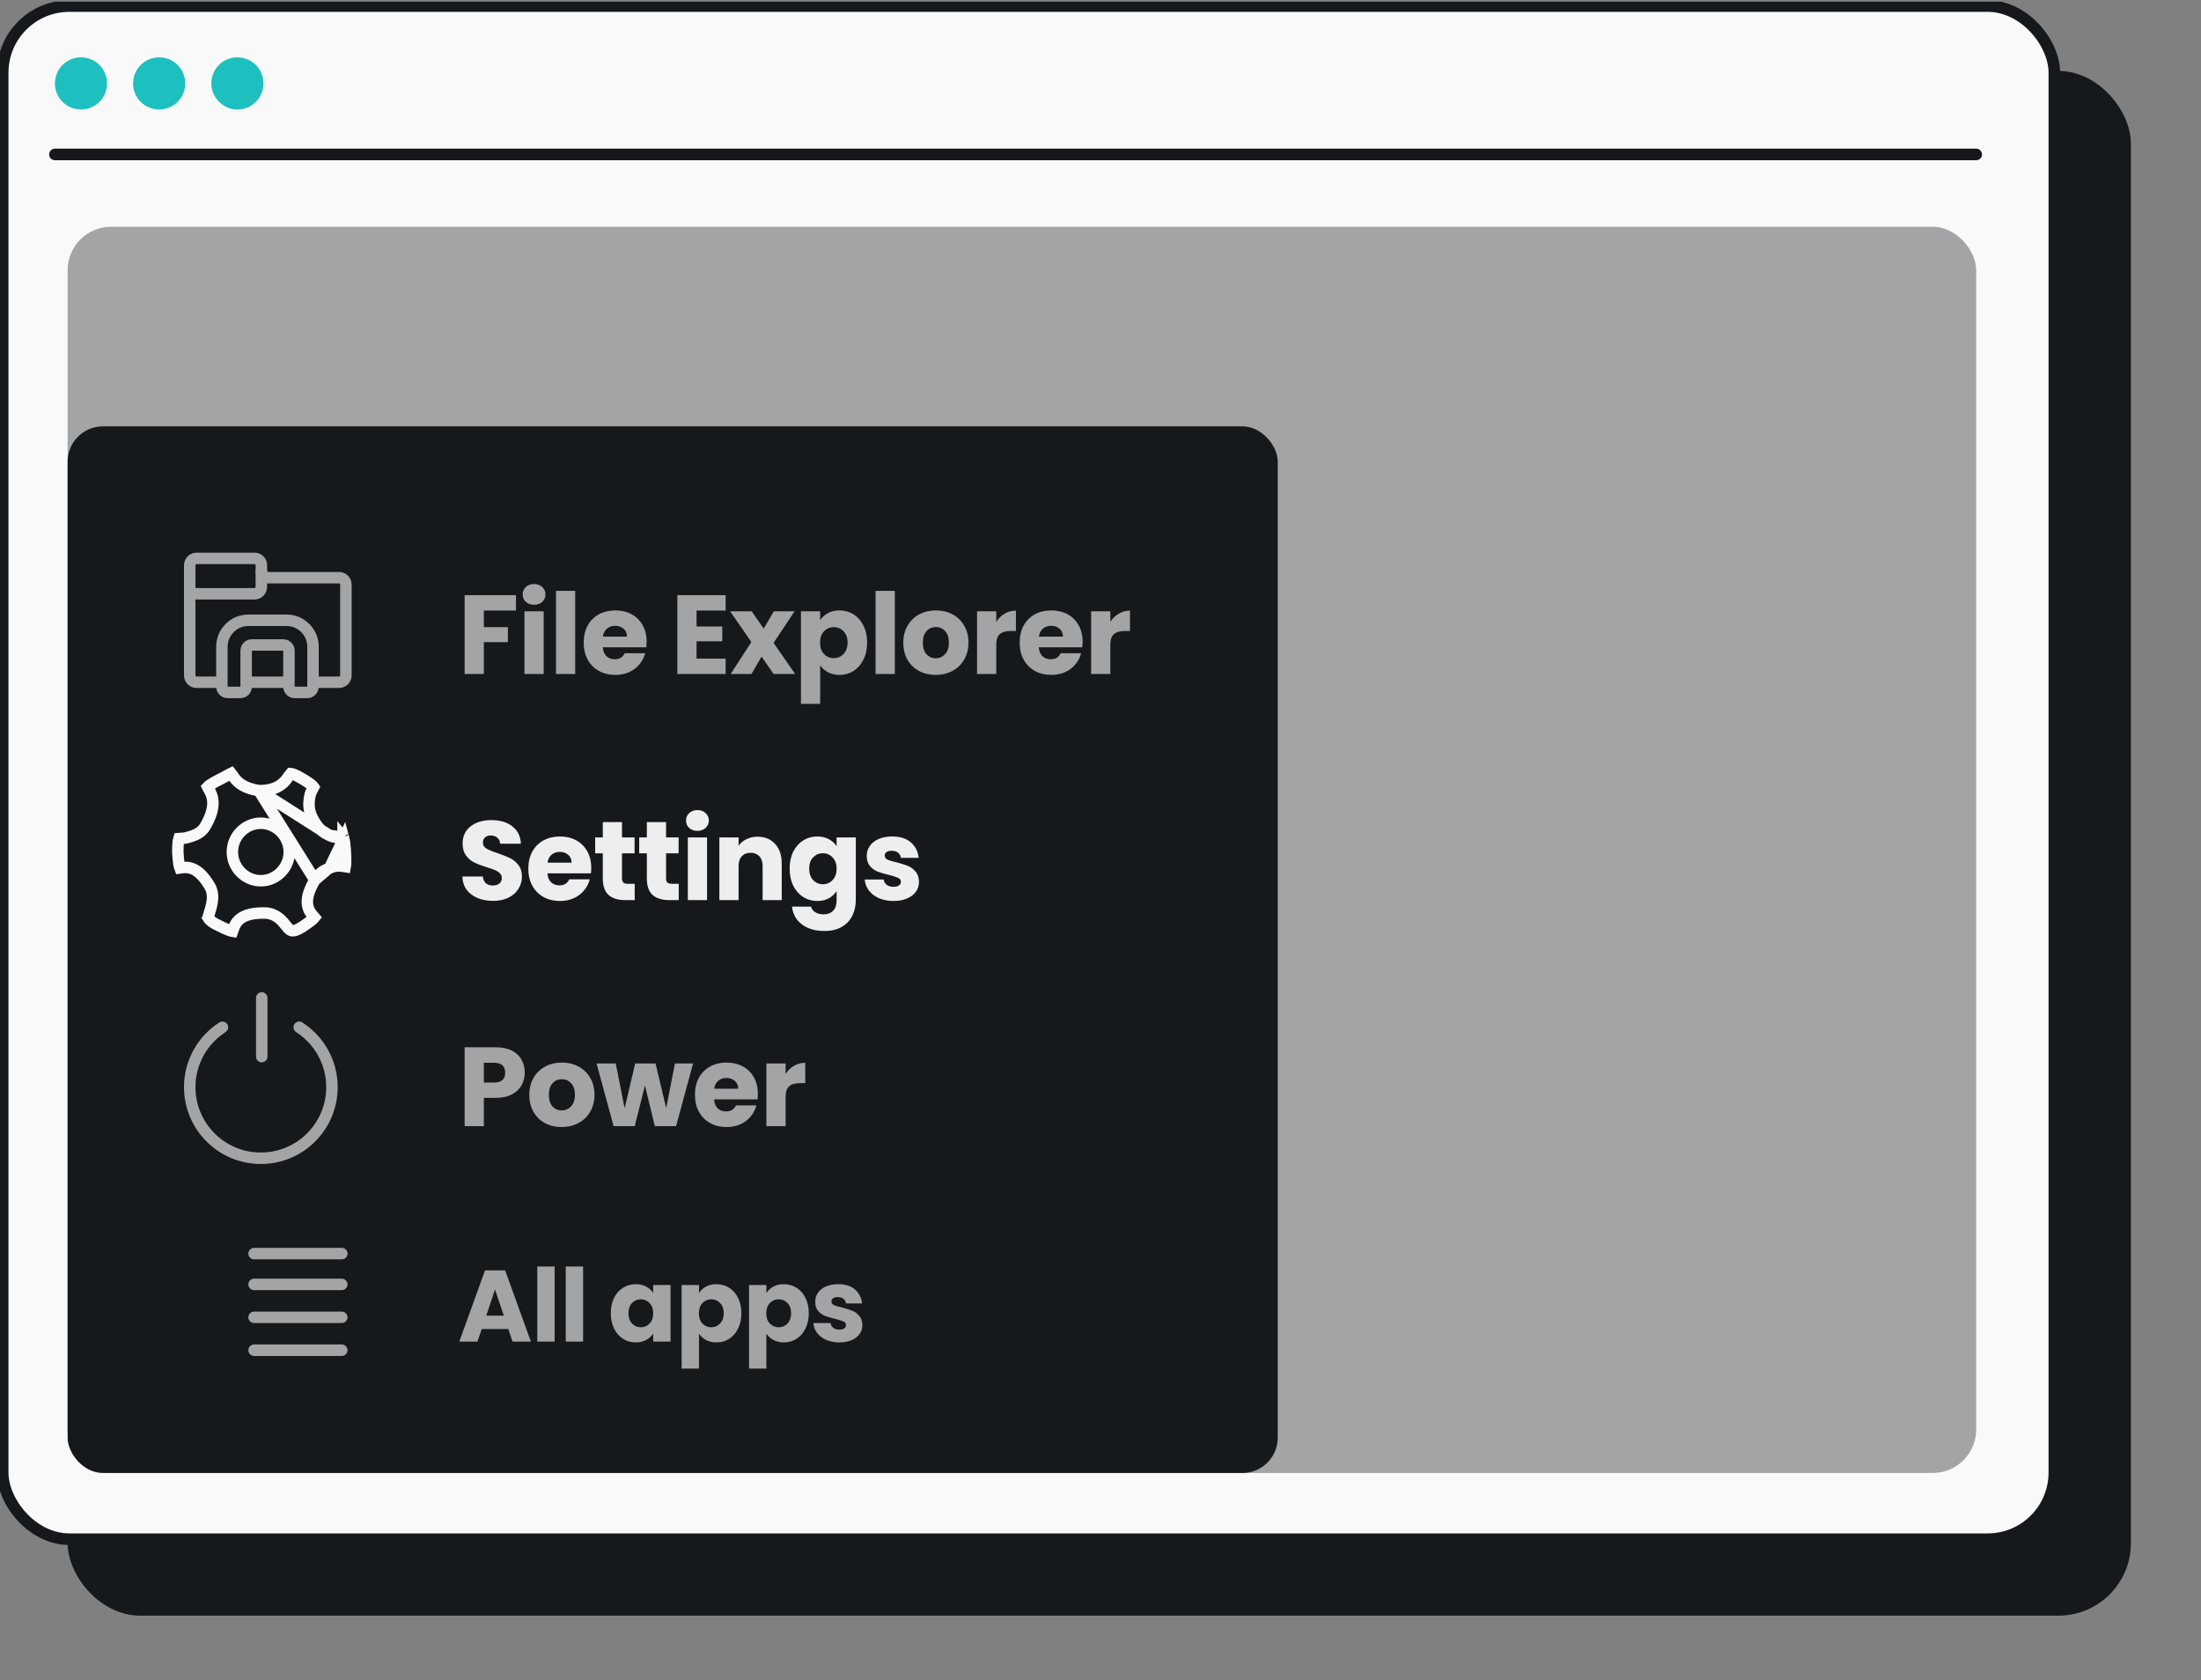
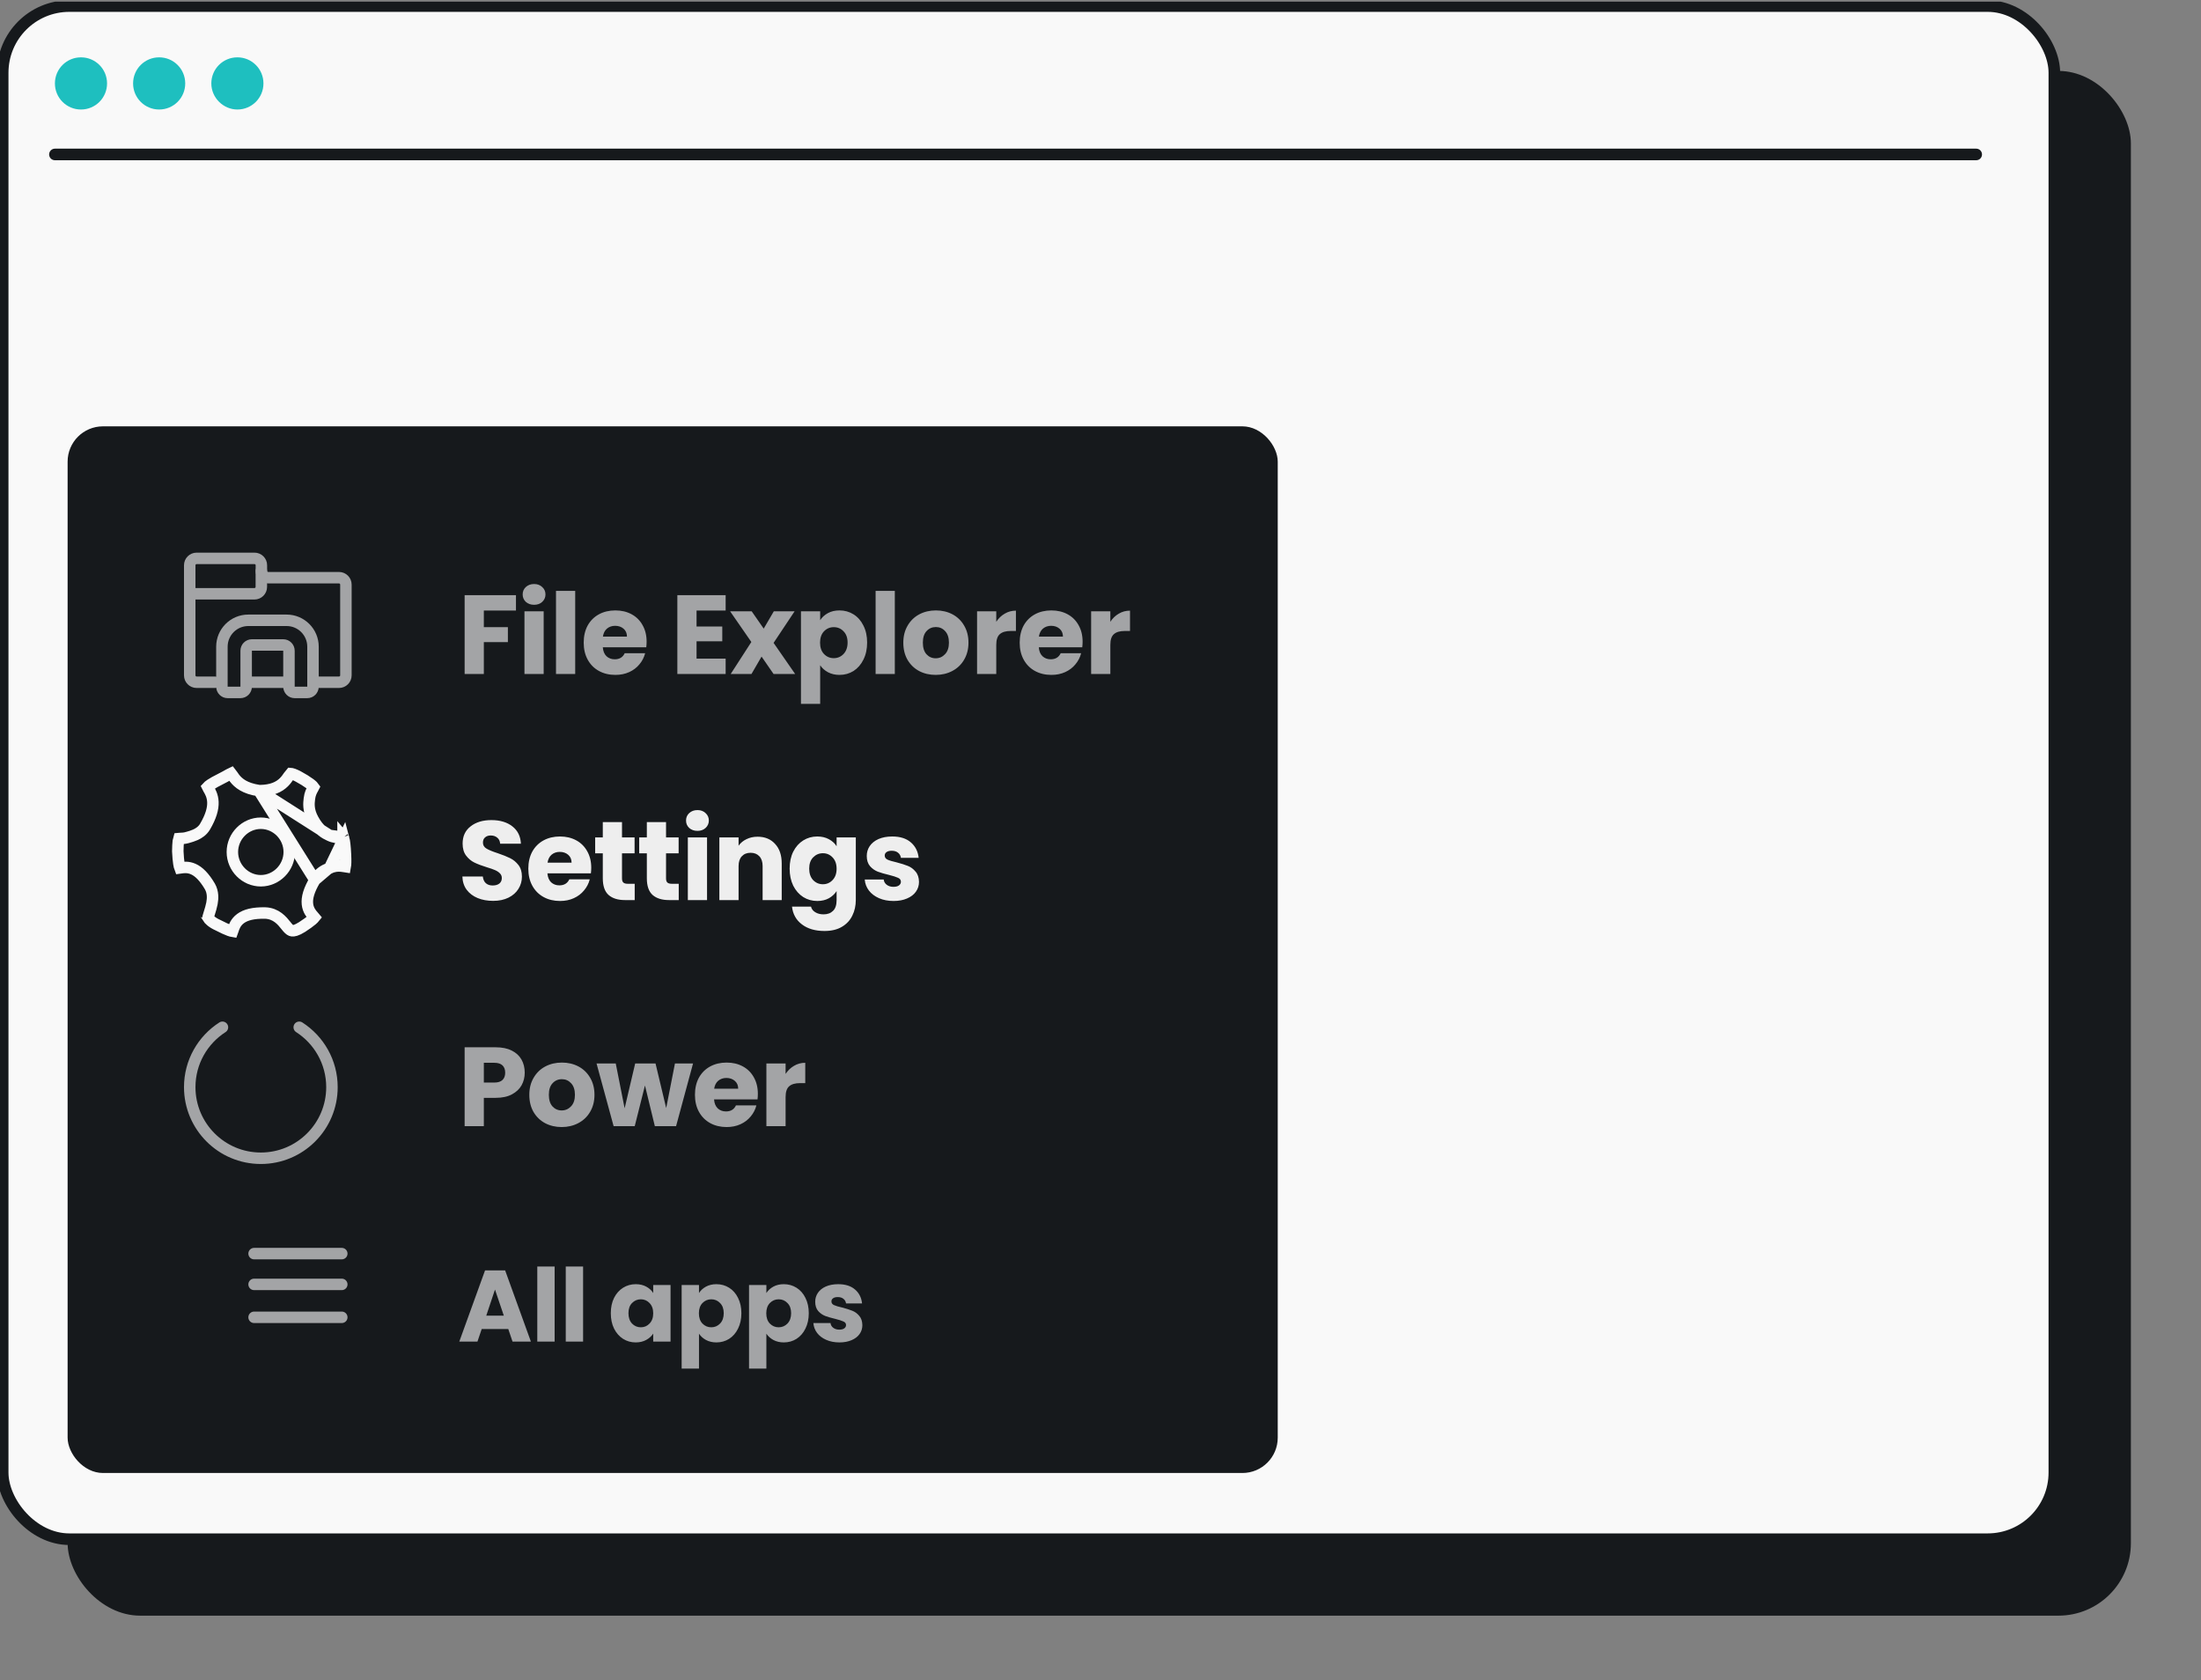
<svg xmlns="http://www.w3.org/2000/svg" width="207" height="158" viewBox="0 0 207 158" fill="none">
  <rect x="0" y="0" width="207" height="158" fill="#808080" stroke="none" />
  <g clip-path="url(#clip0_6144_9861)">
    <rect x="6.36" y="6.669" width="194.046" height="145.262" rx="6.813" fill="#16191C" />
    <rect x="0.252" y="0.57" width="192.956" height="144.172" rx="6.268" fill="#F9F9F9" stroke="#16191C" stroke-width="1.09" />
    <path d="M7.616 10.298C8.973 10.298 10.068 9.203 10.068 7.845C10.068 6.487 8.973 5.392 7.616 5.392C6.259 5.392 5.165 6.487 5.165 7.845C5.165 9.203 6.259 10.298 7.616 10.298Z" fill="#1EBFBF" />
    <path d="M14.969 10.298C16.326 10.298 17.42 9.203 17.42 7.845C17.42 6.487 16.326 5.392 14.969 5.392C13.612 5.392 12.517 6.487 12.517 7.845C12.517 9.203 13.612 10.298 14.969 10.298Z" fill="#1EBFBF" />
    <path d="M22.326 10.298C23.683 10.298 24.777 9.203 24.777 7.845C24.777 6.487 23.683 5.392 22.326 5.392C20.969 5.392 19.875 6.487 19.875 7.845C19.875 9.203 21.013 10.298 22.326 10.298Z" fill="#1EBFBF" />
    <path d="M5.166 14.524H185.858" stroke="#16191C" stroke-width="1.09" stroke-linecap="round" />
-     <rect x="6.359" y="21.325" width="179.498" height="117.191" rx="4.088" fill="#A3A4A6" />
    <rect x="6.359" y="40.092" width="113.81" height="98.424" rx="3.323" fill="#16191C" />
    <path d="M48.526 55.965V57.412H45.504V58.976H47.766V60.381H45.504V63.382H43.698V55.965H48.526ZM50.233 56.873C49.917 56.873 49.656 56.782 49.452 56.599C49.254 56.408 49.156 56.176 49.156 55.901C49.156 55.62 49.254 55.387 49.452 55.204C49.656 55.014 49.917 54.919 50.233 54.919C50.544 54.919 50.797 55.014 50.994 55.204C51.199 55.387 51.301 55.62 51.301 55.901C51.301 56.176 51.199 56.408 50.994 56.599C50.797 56.782 50.544 56.873 50.233 56.873ZM51.132 57.486V63.382H49.325V57.486H51.132ZM54.097 55.563V63.382H52.29V55.563H54.097ZM60.813 60.339C60.813 60.508 60.802 60.684 60.781 60.867H56.692C56.72 61.233 56.837 61.515 57.041 61.712C57.252 61.903 57.509 61.998 57.812 61.998C58.263 61.998 58.576 61.807 58.752 61.427H60.675C60.577 61.815 60.397 62.163 60.136 62.473C59.883 62.783 59.562 63.026 59.175 63.202C58.788 63.378 58.354 63.466 57.875 63.466C57.298 63.466 56.784 63.343 56.333 63.097C55.882 62.85 55.53 62.498 55.276 62.04C55.023 61.582 54.896 61.047 54.896 60.434C54.896 59.821 55.019 59.286 55.266 58.828C55.519 58.37 55.871 58.018 56.322 57.771C56.773 57.525 57.291 57.402 57.875 57.402C58.446 57.402 58.953 57.521 59.397 57.761C59.841 58 60.186 58.342 60.432 58.786C60.686 59.23 60.813 59.747 60.813 60.339ZM58.964 59.863C58.964 59.553 58.858 59.307 58.647 59.124C58.435 58.941 58.171 58.849 57.854 58.849C57.551 58.849 57.294 58.937 57.083 59.113C56.879 59.289 56.752 59.539 56.703 59.863H58.964ZM65.51 57.412V58.913H67.929V60.307H65.51V61.934H68.246V63.382H63.703V55.965H68.246V57.412H65.51ZM72.755 63.382L71.624 61.744L70.674 63.382H68.719L70.663 60.371L68.666 57.486H70.695L71.825 59.113L72.776 57.486H74.731L72.755 60.455L74.784 63.382H72.755ZM77.136 58.321C77.312 58.046 77.555 57.824 77.865 57.655C78.175 57.486 78.537 57.402 78.953 57.402C79.439 57.402 79.879 57.525 80.274 57.771C80.668 58.018 80.978 58.37 81.203 58.828C81.436 59.286 81.552 59.818 81.552 60.423C81.552 61.029 81.436 61.565 81.203 62.029C80.978 62.487 80.668 62.843 80.274 63.097C79.879 63.343 79.439 63.466 78.953 63.466C78.544 63.466 78.182 63.382 77.865 63.213C77.555 63.044 77.312 62.825 77.136 62.558V66.192H75.329V57.486H77.136V58.321ZM79.714 60.423C79.714 59.973 79.587 59.62 79.333 59.367C79.087 59.106 78.78 58.976 78.414 58.976C78.055 58.976 77.748 59.106 77.495 59.367C77.248 59.627 77.125 59.983 77.125 60.434C77.125 60.885 77.248 61.24 77.495 61.501C77.748 61.762 78.055 61.892 78.414 61.892C78.773 61.892 79.08 61.762 79.333 61.501C79.587 61.233 79.714 60.874 79.714 60.423ZM84.156 55.563V63.382H82.349V55.563H84.156ZM87.998 63.466C87.42 63.466 86.899 63.343 86.434 63.097C85.976 62.85 85.614 62.498 85.346 62.04C85.085 61.582 84.955 61.047 84.955 60.434C84.955 59.828 85.089 59.296 85.356 58.839C85.624 58.374 85.99 58.018 86.455 57.771C86.92 57.525 87.441 57.402 88.019 57.402C88.597 57.402 89.118 57.525 89.583 57.771C90.048 58.018 90.414 58.374 90.681 58.839C90.949 59.296 91.083 59.828 91.083 60.434C91.083 61.04 90.946 61.575 90.671 62.04C90.403 62.498 90.034 62.85 89.562 63.097C89.097 63.343 88.575 63.466 87.998 63.466ZM87.998 61.903C88.343 61.903 88.635 61.776 88.875 61.522C89.121 61.269 89.245 60.906 89.245 60.434C89.245 59.962 89.125 59.599 88.885 59.346C88.653 59.092 88.364 58.965 88.019 58.965C87.667 58.965 87.374 59.092 87.142 59.346C86.91 59.592 86.793 59.955 86.793 60.434C86.793 60.906 86.906 61.269 87.131 61.522C87.364 61.776 87.653 61.903 87.998 61.903ZM93.697 58.469C93.909 58.145 94.173 57.891 94.49 57.708C94.807 57.518 95.159 57.423 95.546 57.423V59.335H95.05C94.599 59.335 94.261 59.434 94.035 59.631C93.81 59.821 93.697 60.159 93.697 60.645V63.382H91.891V57.486H93.697V58.469ZM101.817 60.339C101.817 60.508 101.806 60.684 101.785 60.867H97.696C97.724 61.233 97.84 61.515 98.045 61.712C98.256 61.903 98.513 61.998 98.816 61.998C99.267 61.998 99.58 61.807 99.756 61.427H101.679C101.581 61.815 101.401 62.163 101.14 62.473C100.887 62.783 100.566 63.026 100.179 63.202C99.791 63.378 99.358 63.466 98.879 63.466C98.302 63.466 97.787 63.343 97.337 63.097C96.886 62.85 96.534 62.498 96.28 62.04C96.026 61.582 95.9 61.047 95.9 60.434C95.9 59.821 96.023 59.286 96.269 58.828C96.523 58.37 96.875 58.018 97.326 57.771C97.777 57.525 98.295 57.402 98.879 57.402C99.45 57.402 99.957 57.521 100.401 57.761C100.845 58 101.19 58.342 101.436 58.786C101.69 59.23 101.817 59.747 101.817 60.339ZM99.968 59.863C99.968 59.553 99.862 59.307 99.651 59.124C99.439 58.941 99.175 58.849 98.858 58.849C98.555 58.849 98.298 58.937 98.087 59.113C97.883 59.289 97.756 59.539 97.707 59.863H99.968ZM104.426 58.469C104.637 58.145 104.901 57.891 105.218 57.708C105.535 57.518 105.887 57.423 106.275 57.423V59.335H105.778C105.327 59.335 104.989 59.434 104.764 59.631C104.538 59.821 104.426 60.159 104.426 60.645V63.382H102.619V57.486H104.426V58.469Z" fill="#A3A4A6" />
    <path d="M46.381 84.715C45.839 84.715 45.353 84.627 44.923 84.451C44.494 84.275 44.148 84.014 43.888 83.669C43.634 83.324 43.501 82.909 43.486 82.423H45.409C45.438 82.697 45.533 82.909 45.695 83.056C45.857 83.197 46.068 83.268 46.328 83.268C46.596 83.268 46.807 83.208 46.962 83.088C47.117 82.961 47.195 82.789 47.195 82.57C47.195 82.387 47.132 82.236 47.005 82.116C46.885 81.996 46.734 81.898 46.55 81.82C46.374 81.743 46.121 81.655 45.79 81.556C45.311 81.408 44.92 81.26 44.617 81.112C44.314 80.965 44.053 80.746 43.835 80.457C43.617 80.168 43.508 79.792 43.508 79.327C43.508 78.636 43.758 78.098 44.258 77.71C44.758 77.316 45.409 77.119 46.212 77.119C47.029 77.119 47.688 77.316 48.188 77.71C48.688 78.098 48.956 78.64 48.991 79.337H47.036C47.022 79.098 46.934 78.911 46.772 78.777C46.61 78.636 46.403 78.566 46.149 78.566C45.931 78.566 45.755 78.626 45.621 78.746C45.487 78.858 45.42 79.024 45.42 79.242C45.42 79.482 45.533 79.668 45.758 79.802C45.983 79.936 46.336 80.081 46.815 80.235C47.294 80.397 47.681 80.552 47.977 80.7C48.28 80.848 48.54 81.063 48.759 81.345C48.977 81.627 49.086 81.989 49.086 82.433C49.086 82.856 48.977 83.24 48.759 83.585C48.547 83.93 48.237 84.205 47.829 84.409C47.42 84.613 46.938 84.715 46.381 84.715ZM55.605 81.598C55.605 81.767 55.594 81.944 55.573 82.127H51.484C51.512 82.493 51.629 82.775 51.833 82.972C52.044 83.162 52.301 83.257 52.604 83.257C53.055 83.257 53.368 83.067 53.544 82.687H55.467C55.369 83.074 55.189 83.423 54.928 83.733C54.675 84.043 54.354 84.286 53.967 84.462C53.58 84.638 53.146 84.726 52.667 84.726C52.09 84.726 51.576 84.603 51.125 84.356C50.674 84.109 50.322 83.757 50.068 83.299C49.815 82.842 49.688 82.306 49.688 81.694C49.688 81.081 49.811 80.545 50.058 80.088C50.311 79.63 50.663 79.278 51.114 79.031C51.565 78.784 52.083 78.661 52.667 78.661C53.238 78.661 53.745 78.781 54.189 79.02C54.633 79.26 54.978 79.602 55.224 80.045C55.478 80.489 55.605 81.007 55.605 81.598ZM53.756 81.123C53.756 80.813 53.65 80.567 53.439 80.383C53.227 80.2 52.963 80.109 52.646 80.109C52.343 80.109 52.086 80.197 51.875 80.373C51.671 80.549 51.544 80.799 51.495 81.123H53.756ZM59.693 83.109V84.641H58.774C58.119 84.641 57.608 84.483 57.242 84.166C56.875 83.842 56.692 83.317 56.692 82.592V80.246H55.974V78.746H56.692V77.309H58.499V78.746H59.682V80.246H58.499V82.613C58.499 82.789 58.541 82.916 58.626 82.993C58.71 83.071 58.851 83.109 59.048 83.109H59.693ZM63.834 83.109V84.641H62.915C62.26 84.641 61.749 84.483 61.383 84.166C61.017 83.842 60.834 83.317 60.834 82.592V80.246H60.115V78.746H60.834V77.309H62.64V78.746H63.824V80.246H62.64V82.613C62.64 82.789 62.683 82.916 62.767 82.993C62.852 83.071 62.992 83.109 63.19 83.109H63.834ZM65.598 78.133C65.281 78.133 65.021 78.041 64.817 77.858C64.619 77.668 64.521 77.436 64.521 77.161C64.521 76.879 64.619 76.647 64.817 76.463C65.021 76.273 65.281 76.178 65.598 76.178C65.908 76.178 66.162 76.273 66.359 76.463C66.563 76.647 66.665 76.879 66.665 77.161C66.665 77.436 66.563 77.668 66.359 77.858C66.162 78.041 65.908 78.133 65.598 78.133ZM66.496 78.746V84.641H64.69V78.746H66.496ZM71.247 78.682C71.938 78.682 72.487 78.908 72.895 79.359C73.311 79.802 73.519 80.415 73.519 81.197V84.641H71.723V81.44C71.723 81.046 71.621 80.739 71.416 80.521C71.212 80.302 70.937 80.193 70.592 80.193C70.247 80.193 69.972 80.302 69.768 80.521C69.564 80.739 69.462 81.046 69.462 81.44V84.641H67.655V78.746H69.462V79.528C69.645 79.267 69.891 79.063 70.201 78.915C70.511 78.76 70.86 78.682 71.247 78.682ZM76.863 78.661C77.279 78.661 77.642 78.746 77.952 78.915C78.269 79.084 78.512 79.306 78.681 79.58V78.746H80.487V84.631C80.487 85.173 80.378 85.663 80.16 86.099C79.948 86.543 79.621 86.895 79.177 87.156C78.74 87.417 78.195 87.547 77.54 87.547C76.666 87.547 75.958 87.339 75.416 86.924C74.873 86.515 74.564 85.959 74.486 85.254H76.272C76.328 85.48 76.462 85.656 76.673 85.782C76.885 85.916 77.145 85.983 77.455 85.983C77.828 85.983 78.124 85.874 78.343 85.656C78.568 85.444 78.681 85.103 78.681 84.631V83.796C78.504 84.071 78.261 84.296 77.952 84.472C77.642 84.641 77.279 84.726 76.863 84.726C76.377 84.726 75.937 84.603 75.543 84.356C75.148 84.103 74.835 83.747 74.602 83.289C74.377 82.824 74.264 82.289 74.264 81.683C74.264 81.077 74.377 80.545 74.602 80.088C74.835 79.63 75.148 79.278 75.543 79.031C75.937 78.784 76.377 78.661 76.863 78.661ZM78.681 81.694C78.681 81.243 78.554 80.887 78.3 80.626C78.054 80.366 77.751 80.235 77.392 80.235C77.032 80.235 76.726 80.366 76.472 80.626C76.226 80.88 76.103 81.232 76.103 81.683C76.103 82.134 76.226 82.493 76.472 82.761C76.726 83.021 77.032 83.152 77.392 83.152C77.751 83.152 78.054 83.021 78.3 82.761C78.554 82.5 78.681 82.144 78.681 81.694ZM84.042 84.726C83.528 84.726 83.07 84.638 82.668 84.462C82.267 84.286 81.95 84.046 81.718 83.743C81.485 83.433 81.355 83.088 81.327 82.708H83.112C83.133 82.912 83.228 83.078 83.397 83.204C83.567 83.331 83.774 83.395 84.021 83.395C84.246 83.395 84.419 83.352 84.538 83.268C84.665 83.176 84.729 83.06 84.729 82.919C84.729 82.75 84.641 82.627 84.465 82.549C84.288 82.465 84.003 82.373 83.609 82.275C83.186 82.176 82.834 82.074 82.552 81.968C82.27 81.856 82.027 81.683 81.823 81.451C81.619 81.211 81.517 80.891 81.517 80.489C81.517 80.151 81.608 79.844 81.791 79.57C81.982 79.288 82.256 79.066 82.616 78.904C82.982 78.742 83.415 78.661 83.915 78.661C84.655 78.661 85.236 78.844 85.659 79.211C86.088 79.577 86.335 80.063 86.398 80.669H84.729C84.701 80.464 84.609 80.302 84.454 80.183C84.306 80.063 84.109 80.003 83.862 80.003C83.651 80.003 83.489 80.045 83.376 80.13C83.264 80.207 83.207 80.316 83.207 80.457C83.207 80.626 83.295 80.753 83.471 80.838C83.654 80.922 83.936 81.007 84.317 81.091C84.753 81.204 85.109 81.317 85.384 81.429C85.659 81.535 85.898 81.711 86.102 81.958C86.314 82.197 86.423 82.521 86.43 82.93C86.43 83.275 86.331 83.585 86.134 83.859C85.944 84.127 85.666 84.338 85.299 84.493C84.94 84.648 84.521 84.726 84.042 84.726Z" fill="#EEEEEE" />
    <path d="M49.35 100.872C49.35 101.301 49.252 101.696 49.054 102.055C48.857 102.407 48.554 102.692 48.146 102.911C47.737 103.129 47.23 103.238 46.624 103.238H45.504V105.901H43.698V98.484H46.624C47.216 98.484 47.716 98.586 48.125 98.79C48.533 98.994 48.84 99.276 49.044 99.635C49.248 99.995 49.35 100.407 49.35 100.872ZM46.487 101.801C46.832 101.801 47.089 101.72 47.258 101.558C47.427 101.396 47.512 101.167 47.512 100.872C47.512 100.576 47.427 100.347 47.258 100.185C47.089 100.023 46.832 99.942 46.487 99.942H45.504V101.801H46.487ZM52.824 105.985C52.246 105.985 51.725 105.862 51.26 105.616C50.802 105.369 50.439 105.017 50.172 104.559C49.911 104.101 49.781 103.566 49.781 102.953C49.781 102.347 49.915 101.815 50.182 101.358C50.45 100.893 50.816 100.537 51.281 100.29C51.746 100.044 52.267 99.921 52.845 99.921C53.422 99.921 53.944 100.044 54.409 100.29C54.873 100.537 55.24 100.893 55.507 101.358C55.775 101.815 55.909 102.347 55.909 102.953C55.909 103.559 55.772 104.094 55.497 104.559C55.229 105.017 54.859 105.369 54.387 105.616C53.922 105.862 53.401 105.985 52.824 105.985ZM52.824 104.422C53.169 104.422 53.461 104.295 53.701 104.041C53.947 103.788 54.071 103.425 54.071 102.953C54.071 102.481 53.951 102.118 53.711 101.865C53.479 101.611 53.19 101.484 52.845 101.484C52.493 101.484 52.2 101.611 51.968 101.865C51.735 102.111 51.619 102.474 51.619 102.953C51.619 103.425 51.732 103.788 51.957 104.041C52.19 104.295 52.479 104.422 52.824 104.422ZM65.18 100.005L63.584 105.901H61.587L60.657 102.076L59.696 105.901H57.71L56.104 100.005H57.91L58.745 104.221L59.738 100.005H61.651L62.654 104.2L63.478 100.005H65.18ZM71.275 102.858C71.275 103.027 71.265 103.203 71.244 103.386H67.155C67.183 103.753 67.299 104.034 67.503 104.231C67.715 104.422 67.972 104.517 68.275 104.517C68.725 104.517 69.039 104.327 69.215 103.946H71.138C71.039 104.334 70.86 104.682 70.599 104.992C70.346 105.302 70.025 105.545 69.638 105.721C69.25 105.897 68.817 105.985 68.338 105.985C67.76 105.985 67.246 105.862 66.795 105.616C66.345 105.369 65.992 105.017 65.739 104.559C65.485 104.101 65.359 103.566 65.359 102.953C65.359 102.34 65.482 101.805 65.728 101.347C65.982 100.889 66.334 100.537 66.785 100.29C67.236 100.044 67.753 99.921 68.338 99.921C68.909 99.921 69.416 100.04 69.859 100.28C70.303 100.519 70.648 100.861 70.895 101.305C71.148 101.749 71.275 102.266 71.275 102.858ZM69.426 102.382C69.426 102.073 69.321 101.826 69.109 101.643C68.898 101.46 68.634 101.368 68.317 101.368C68.014 101.368 67.757 101.456 67.546 101.632C67.341 101.808 67.215 102.058 67.165 102.382H69.426ZM73.884 100.988C74.096 100.664 74.36 100.41 74.677 100.227C74.994 100.037 75.346 99.942 75.733 99.942V101.854H75.237C74.786 101.854 74.448 101.953 74.222 102.15C73.997 102.34 73.884 102.678 73.884 103.164V105.901H72.078V100.005H73.884V100.988Z" fill="#A3A4A6" />
    <path d="M47.803 124.978H45.303L44.903 126.16H43.195L45.618 119.464H47.507L49.93 126.16H48.203L47.803 124.978ZM47.383 123.718L46.553 121.267L45.733 123.718H47.383ZM52.162 119.102V126.16H50.531V119.102H52.162ZM54.839 119.102V126.16H53.208V119.102H54.839ZM57.445 123.49C57.445 122.943 57.547 122.463 57.751 122.049C57.961 121.636 58.243 121.318 58.6 121.095C58.956 120.873 59.353 120.761 59.792 120.761C60.167 120.761 60.495 120.838 60.775 120.99C61.061 121.143 61.28 121.343 61.433 121.591V120.838H63.064V126.16H61.433V125.407C61.274 125.655 61.051 125.855 60.765 126.008C60.485 126.16 60.158 126.237 59.782 126.237C59.35 126.237 58.956 126.125 58.6 125.903C58.243 125.674 57.961 125.353 57.751 124.939C57.547 124.52 57.445 124.036 57.445 123.49ZM61.433 123.499C61.433 123.092 61.318 122.771 61.089 122.536C60.867 122.3 60.593 122.183 60.269 122.183C59.945 122.183 59.668 122.3 59.439 122.536C59.217 122.765 59.105 123.083 59.105 123.49C59.105 123.897 59.217 124.221 59.439 124.462C59.668 124.698 59.945 124.815 60.269 124.815C60.593 124.815 60.867 124.698 61.089 124.462C61.318 124.227 61.433 123.906 61.433 123.499ZM65.739 121.591C65.898 121.343 66.117 121.143 66.397 120.99C66.677 120.838 67.004 120.761 67.379 120.761C67.818 120.761 68.216 120.873 68.572 121.095C68.928 121.318 69.208 121.636 69.411 122.049C69.621 122.463 69.726 122.943 69.726 123.49C69.726 124.036 69.621 124.52 69.411 124.939C69.208 125.353 68.928 125.674 68.572 125.903C68.216 126.125 67.818 126.237 67.379 126.237C67.01 126.237 66.683 126.16 66.397 126.008C66.117 125.855 65.898 125.658 65.739 125.416V128.698H64.108V120.838H65.739V121.591ZM68.066 123.49C68.066 123.083 67.952 122.765 67.723 122.536C67.5 122.3 67.224 122.183 66.893 122.183C66.569 122.183 66.292 122.3 66.063 122.536C65.84 122.771 65.729 123.092 65.729 123.499C65.729 123.906 65.84 124.227 66.063 124.462C66.292 124.698 66.569 124.815 66.893 124.815C67.217 124.815 67.494 124.698 67.723 124.462C67.952 124.221 68.066 123.897 68.066 123.49ZM72.076 121.591C72.236 121.343 72.455 121.143 72.735 120.99C73.014 120.838 73.342 120.761 73.717 120.761C74.156 120.761 74.553 120.873 74.909 121.095C75.266 121.318 75.546 121.636 75.749 122.049C75.959 122.463 76.064 122.943 76.064 123.49C76.064 124.036 75.959 124.52 75.749 124.939C75.546 125.353 75.266 125.674 74.909 125.903C74.553 126.125 74.156 126.237 73.717 126.237C73.348 126.237 73.021 126.16 72.735 126.008C72.455 125.855 72.236 125.658 72.076 125.416V128.698H70.445V120.838H72.076V121.591ZM74.404 123.49C74.404 123.083 74.29 122.765 74.061 122.536C73.838 122.3 73.561 122.183 73.231 122.183C72.906 122.183 72.63 122.3 72.401 122.536C72.178 122.771 72.067 123.092 72.067 123.499C72.067 123.906 72.178 124.227 72.401 124.462C72.63 124.698 72.906 124.815 73.231 124.815C73.555 124.815 73.832 124.698 74.061 124.462C74.29 124.221 74.404 123.897 74.404 123.49ZM78.948 126.237C78.484 126.237 78.071 126.157 77.709 125.998C77.346 125.839 77.06 125.623 76.85 125.35C76.64 125.07 76.522 124.758 76.497 124.415H78.109C78.128 124.599 78.214 124.749 78.367 124.863C78.519 124.978 78.707 125.035 78.929 125.035C79.133 125.035 79.289 124.997 79.397 124.92C79.511 124.838 79.569 124.733 79.569 124.606C79.569 124.453 79.489 124.342 79.33 124.272C79.171 124.195 78.913 124.113 78.557 124.024C78.176 123.935 77.858 123.842 77.603 123.747C77.349 123.645 77.13 123.49 76.945 123.28C76.761 123.063 76.669 122.774 76.669 122.412C76.669 122.106 76.751 121.83 76.917 121.582C77.088 121.327 77.336 121.127 77.661 120.981C77.991 120.835 78.382 120.761 78.834 120.761C79.502 120.761 80.026 120.927 80.408 121.257C80.796 121.588 81.018 122.027 81.076 122.574H79.569C79.543 122.389 79.46 122.243 79.32 122.135C79.187 122.027 79.009 121.973 78.786 121.973C78.596 121.973 78.449 122.011 78.348 122.087C78.246 122.157 78.195 122.256 78.195 122.383C78.195 122.536 78.274 122.65 78.433 122.726C78.599 122.803 78.853 122.879 79.197 122.955C79.591 123.057 79.912 123.159 80.16 123.261C80.408 123.356 80.624 123.515 80.809 123.738C80.999 123.954 81.098 124.246 81.104 124.615C81.104 124.927 81.015 125.207 80.837 125.455C80.665 125.696 80.414 125.887 80.084 126.027C79.759 126.167 79.381 126.237 78.948 126.237Z" fill="#A3A4A6" />
    <path d="M24.385 74.351L24.428 74.351C25.567 74.34 26.244 74.009 26.697 73.561C26.904 73.357 27.049 73.143 27.153 72.989L27.161 72.977C27.253 72.841 27.3 72.776 27.332 72.742C27.365 72.744 27.439 72.753 27.58 72.803C27.845 72.898 28.199 73.088 28.649 73.362C29.056 73.618 29.288 73.796 29.416 73.921C29.461 73.965 29.488 73.997 29.502 74.017C29.49 74.041 29.467 74.086 29.423 74.161C29.311 74.356 29.151 74.645 29.1 75.097L29.1 75.097C29.098 75.116 29.096 75.136 29.093 75.159C29.073 75.326 29.042 75.582 29.069 75.88C29.101 76.228 29.207 76.622 29.456 77.072C29.727 77.565 29.997 77.892 30.273 78.125C30.533 78.343 30.779 78.46 30.96 78.545C30.971 78.551 30.982 78.556 30.993 78.561L24.385 74.351ZM24.385 74.351L24.341 74.344M24.385 74.351L24.341 74.344M24.341 74.344C23.032 74.143 22.423 73.652 22.048 73.164C21.971 73.063 21.907 72.966 21.857 72.891C21.852 72.885 21.847 72.878 21.843 72.871C21.793 72.796 21.762 72.752 21.738 72.722C21.712 72.734 21.659 72.759 21.563 72.813C21.53 72.831 21.494 72.851 21.454 72.874C21.288 72.968 21.058 73.098 20.75 73.252C20.312 73.471 20.008 73.643 19.8 73.782C19.639 73.89 19.557 73.964 19.518 74.007C19.535 74.042 19.558 74.084 19.595 74.145C19.601 74.157 19.608 74.168 19.615 74.18C19.762 74.429 19.999 74.831 20.023 75.423C20.048 76.035 19.847 76.777 19.28 77.74L19.279 77.742C19.045 78.134 18.688 78.36 18.383 78.499C18.14 78.609 17.883 78.683 17.717 78.73C17.68 78.741 17.647 78.75 17.621 78.758L17.62 78.758C17.38 78.832 17.129 78.841 16.979 78.847C16.953 78.848 16.93 78.849 16.91 78.85C16.87 78.852 16.84 78.855 16.819 78.857C16.807 78.895 16.788 78.967 16.771 79.091C16.741 79.324 16.729 79.638 16.721 80.057C16.747 80.568 16.781 80.939 16.823 81.207C16.857 81.42 16.892 81.546 16.919 81.617C16.933 81.615 16.95 81.613 16.97 81.611C16.987 81.608 17.005 81.606 17.024 81.603C17.264 81.569 17.691 81.507 18.181 81.727C18.696 81.957 19.203 82.453 19.738 83.355L19.738 83.355L19.743 83.365C20.046 83.901 20.021 84.482 19.934 84.948C19.877 85.253 19.772 85.592 19.692 85.849C19.659 85.957 19.629 86.051 19.61 86.122C19.601 86.156 19.592 86.188 19.585 86.215L19.581 86.228C19.573 86.259 19.566 86.282 19.561 86.303C19.561 86.304 19.561 86.305 19.56 86.306C19.642 86.439 19.91 86.738 20.5 87.002L20.514 87.008L20.528 87.015C20.985 87.251 21.317 87.402 21.561 87.491C21.712 87.546 21.812 87.571 21.874 87.581C21.884 87.554 21.895 87.521 21.909 87.478C21.911 87.469 21.914 87.46 21.918 87.45C22.002 87.186 22.149 86.728 22.625 86.377C23.102 86.025 23.823 85.84 24.919 85.857L24.919 85.857L24.927 85.857C25.979 85.89 26.541 86.596 26.889 87.033C26.947 87.106 26.998 87.171 27.046 87.225C27.237 87.441 27.353 87.51 27.472 87.526C27.604 87.543 27.879 87.511 28.412 87.174C28.842 86.893 29.137 86.678 29.335 86.51C29.463 86.401 29.535 86.324 29.575 86.274C29.556 86.251 29.532 86.224 29.501 86.189C29.494 86.182 29.488 86.175 29.481 86.167C29.297 85.961 28.977 85.604 28.914 85.014C28.851 84.424 29.051 83.705 29.614 82.756L29.614 82.756M24.341 74.344L29.614 82.756M29.614 82.756C30.033 82.05 30.554 81.824 30.867 81.689M29.614 82.756L30.867 81.689M32.326 78.85C32.395 79.108 32.453 79.563 32.492 80.359C32.522 80.972 32.506 81.314 32.472 81.497C32.466 81.496 32.46 81.495 32.454 81.494C32.438 81.492 32.42 81.489 32.4 81.486C32.318 81.472 32.208 81.455 32.096 81.444C31.795 81.416 31.414 81.429 30.993 81.632L32.326 78.85ZM32.326 78.85C32.312 78.797 32.299 78.758 32.288 78.731M32.326 78.85L32.288 78.731M32.288 78.731C32.258 78.733 32.224 78.736 32.178 78.74L32.174 78.74C32.127 78.744 32.07 78.749 32.01 78.752C31.745 78.767 31.396 78.753 30.993 78.561L32.288 78.731ZM30.867 81.689C30.914 81.668 30.956 81.65 30.993 81.632L30.867 81.689ZM32.442 81.61C32.442 81.61 32.442 81.61 32.442 81.61L32.442 81.61ZM32.261 78.676C32.261 78.677 32.262 78.679 32.265 78.682C32.263 78.678 32.261 78.676 32.261 78.676Z" stroke="#F9F9F9" stroke-width="1.079" />
    <path d="M27.204 80.118C27.204 78.633 25.989 77.414 24.529 77.414C23.068 77.414 21.854 78.633 21.854 80.118C21.854 81.604 23.068 82.823 24.529 82.823C25.989 82.823 27.204 81.604 27.204 80.118Z" stroke="#F9F9F9" stroke-width="1.079" />
    <path d="M29.907 64.156H31.884C32.242 64.156 32.532 63.866 32.532 63.508V54.973C32.532 54.615 32.242 54.325 31.884 54.325H25.231C24.873 54.325 24.583 54.035 24.583 53.678V53.155C24.583 52.798 24.293 52.508 23.935 52.508H18.491C18.134 52.508 17.844 52.798 17.844 53.155V63.508C17.844 63.866 18.134 64.156 18.491 64.156H20.199M26.968 64.156H23.296" stroke="#A3A4A6" stroke-width="1.079" stroke-linecap="round" />
    <path d="M24.578 53.697V55.19C24.578 55.548 24.288 55.838 23.93 55.838H17.844" stroke="#A3A4A6" stroke-width="1.079" stroke-linecap="round" />
    <path d="M26.954 58.331H23.353C21.982 58.331 20.87 59.443 20.87 60.814V64.574C20.87 64.872 21.111 65.114 21.41 65.114H22.612C22.91 65.114 23.152 64.872 23.152 64.574V61.192C23.152 60.894 23.394 60.652 23.692 60.652H26.637C26.935 60.652 27.176 60.894 27.176 61.192V64.574C27.176 64.872 27.418 65.114 27.716 65.114H28.897C29.195 65.114 29.437 64.872 29.437 64.574V60.814C29.437 59.443 28.326 58.331 26.954 58.331Z" stroke="#A3A4A6" stroke-width="1.079" stroke-linecap="round" />
    <path d="M20.921 96.602C19.07 97.791 17.844 99.868 17.844 102.232C17.844 105.925 20.838 108.919 24.531 108.919C28.225 108.919 31.219 105.925 31.219 102.232C31.219 99.868 29.992 97.791 28.142 96.602" stroke="#A3A4A6" stroke-width="1.079" stroke-linecap="round" />
-     <path d="M24.618 93.843L24.618 99.362" stroke="#A3A4A6" stroke-width="1.079" stroke-linecap="round" />
    <path d="M23.897 117.886H32.144" stroke="#A3A4A6" stroke-width="1.079" stroke-linecap="round" />
    <path d="M23.897 120.78H32.144" stroke="#A3A4A6" stroke-width="1.079" stroke-linecap="round" />
    <path d="M23.897 123.876H32.144" stroke="#A3A4A6" stroke-width="1.079" stroke-linecap="round" />
-     <path d="M23.897 126.971H32.144" stroke="#A3A4A6" stroke-width="1.079" stroke-linecap="round" />
    <mask id="path-24-inside-1_6144_9861" fill="white">
      <rect x="17.808" y="116.495" width="3.805" height="2.378" rx="0.432" />
    </mask>
    <rect x="17.808" y="116.495" width="3.805" height="2.378" rx="0.432" stroke="#A3A4A6" stroke-width="1.727" stroke-linecap="round" stroke-linejoin="round" mask="url(#path-24-inside-1_6144_9861)" />
    <mask id="path-25-inside-2_6144_9861" fill="white">
-       <rect x="17.808" y="119.591" width="3.805" height="2.378" rx="0.432" />
-     </mask>
+       </mask>
    <rect x="17.808" y="119.591" width="3.805" height="2.378" rx="0.432" stroke="#A3A4A6" stroke-width="1.727" stroke-linecap="round" stroke-linejoin="round" mask="url(#path-25-inside-2_6144_9861)" />
    <mask id="path-26-inside-3_6144_9861" fill="white">
-       <rect x="17.729" y="122.687" width="3.805" height="2.378" rx="0.432" />
-     </mask>
+       </mask>
    <rect x="17.729" y="122.687" width="3.805" height="2.378" rx="0.432" stroke="#A3A4A6" stroke-width="1.727" stroke-linecap="round" stroke-linejoin="round" mask="url(#path-26-inside-3_6144_9861)" />
    <mask id="path-27-inside-4_6144_9861" fill="white">
      <rect x="17.729" y="125.782" width="3.805" height="2.378" rx="0.432" />
    </mask>
    <rect x="17.729" y="125.782" width="3.805" height="2.378" rx="0.432" stroke="#A3A4A6" stroke-width="1.727" stroke-linecap="round" stroke-linejoin="round" mask="url(#path-27-inside-4_6144_9861)" />
  </g>
  <defs>
    <clipPath id="clip0_6144_9861">
      <rect width="206.971" height="157.692" fill="white" transform="translate(0 0.154)" />
    </clipPath>
  </defs>
</svg>